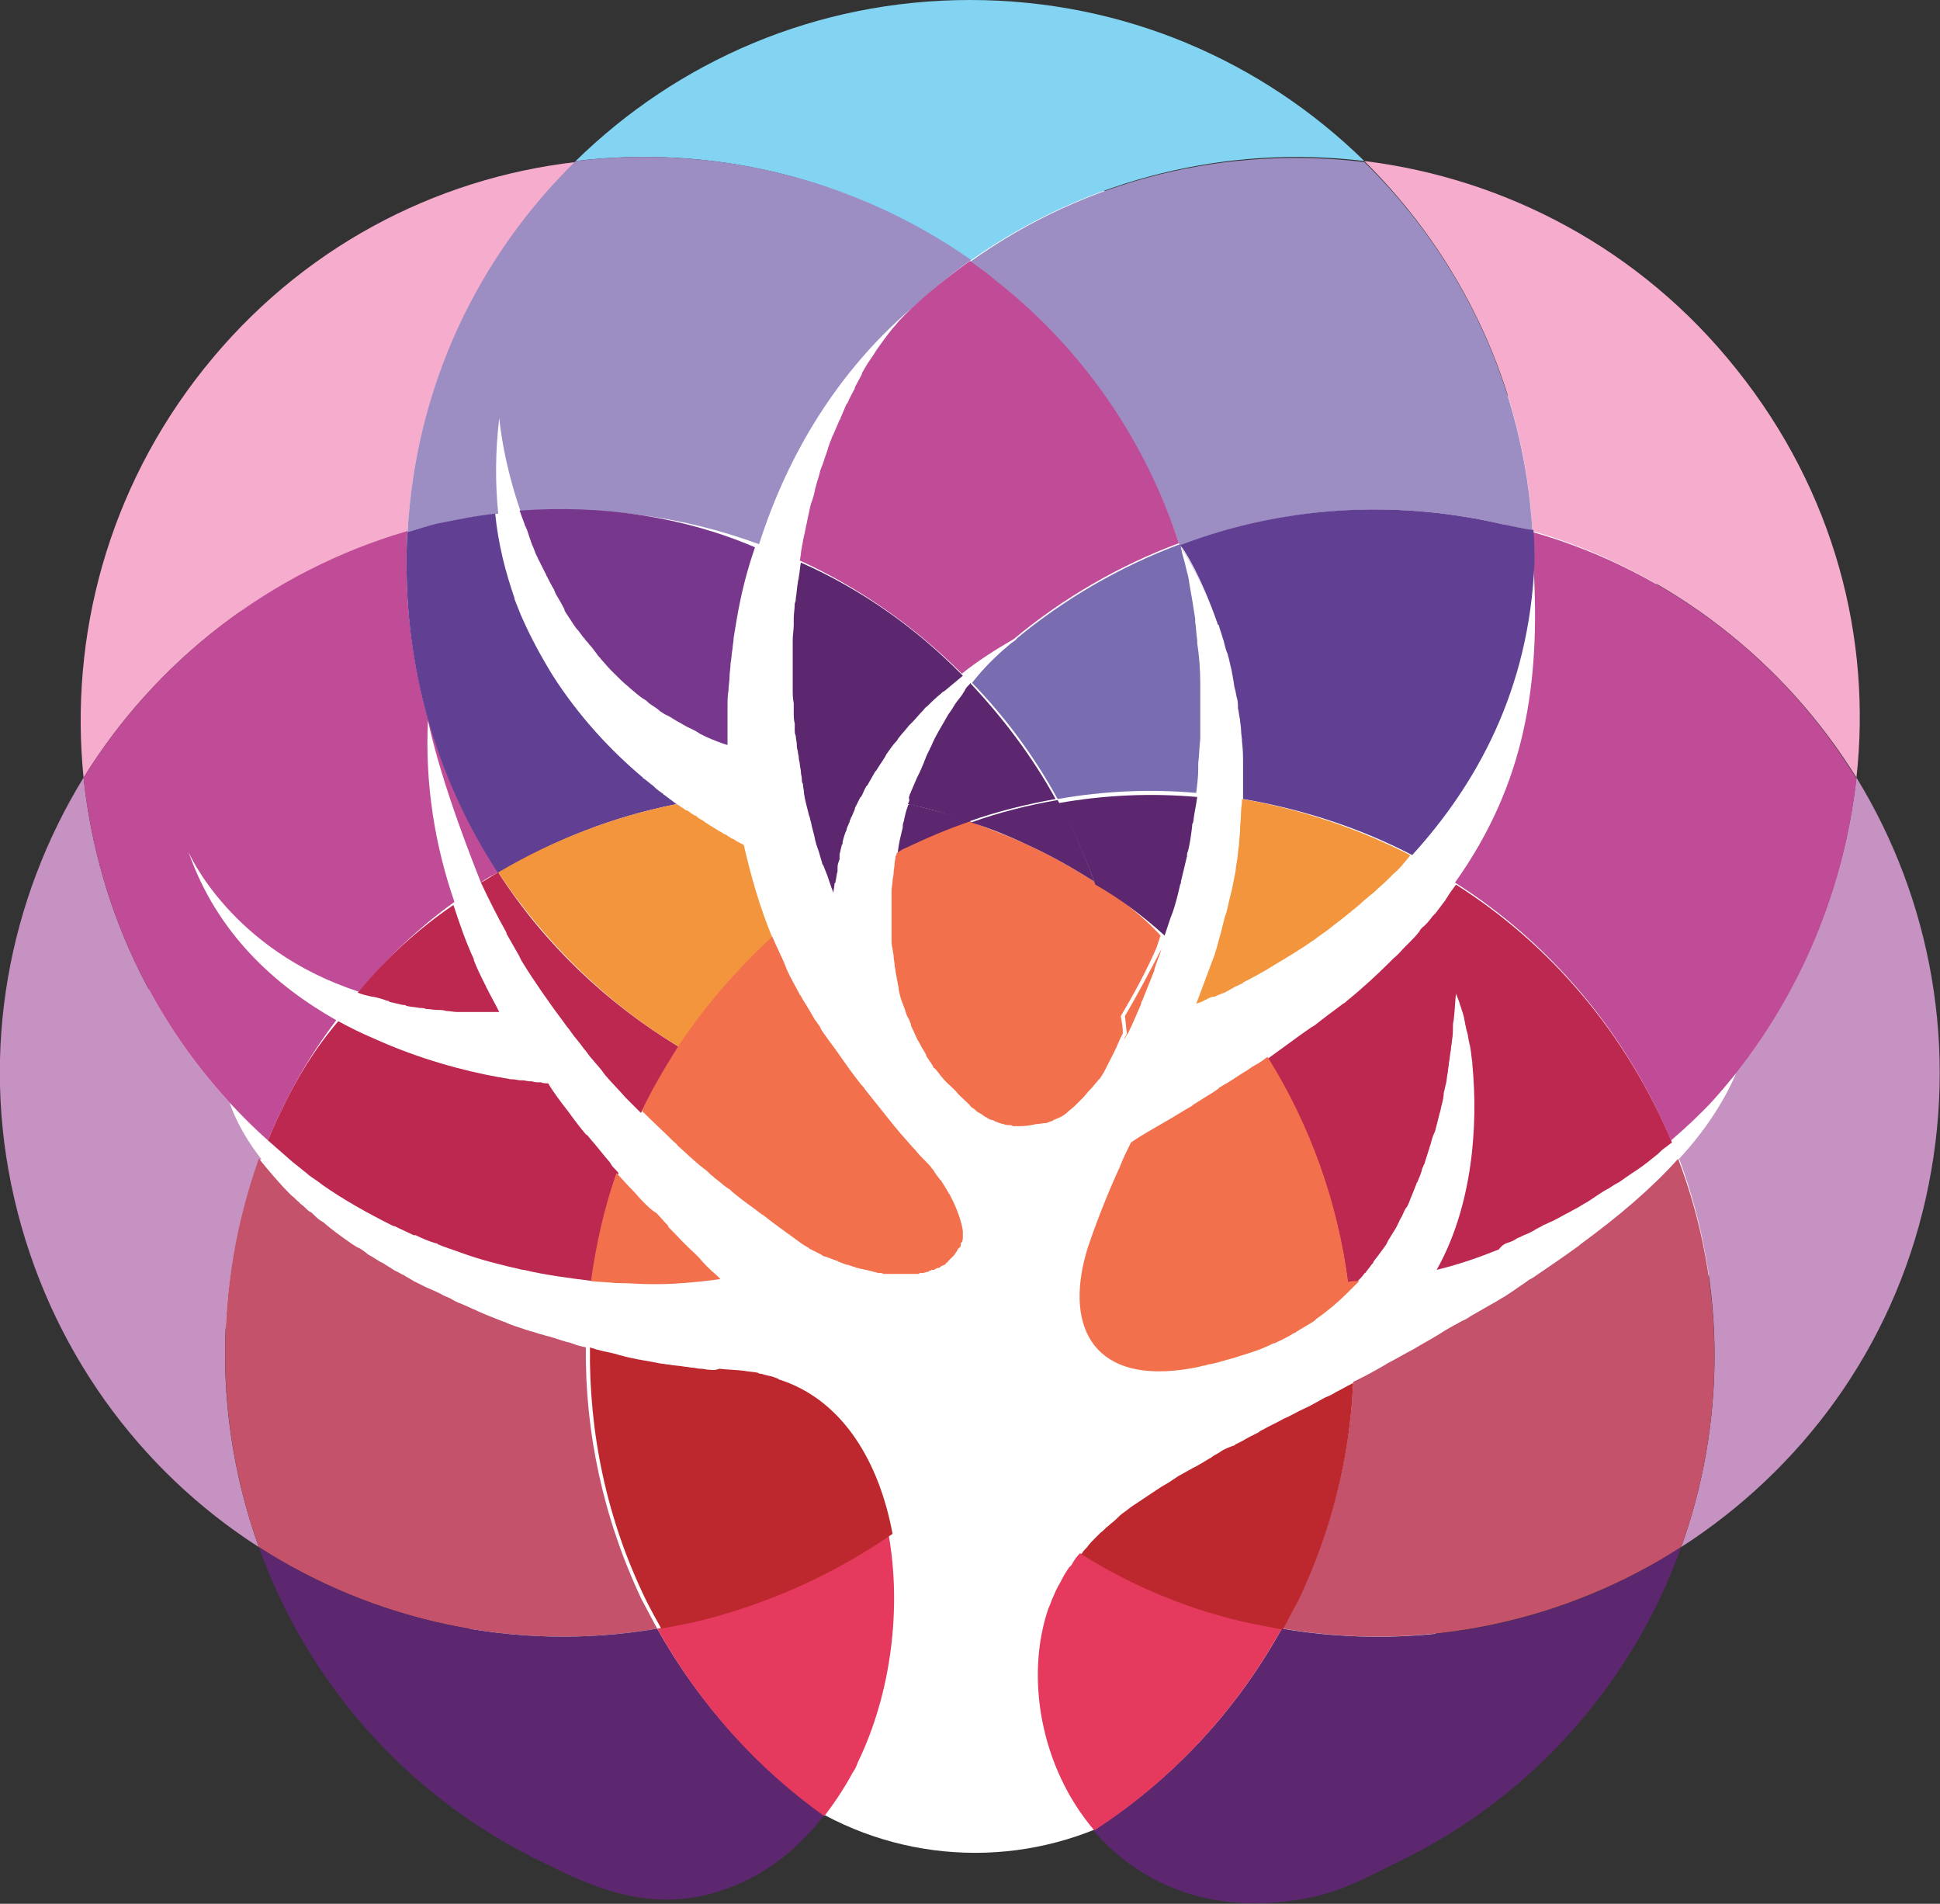
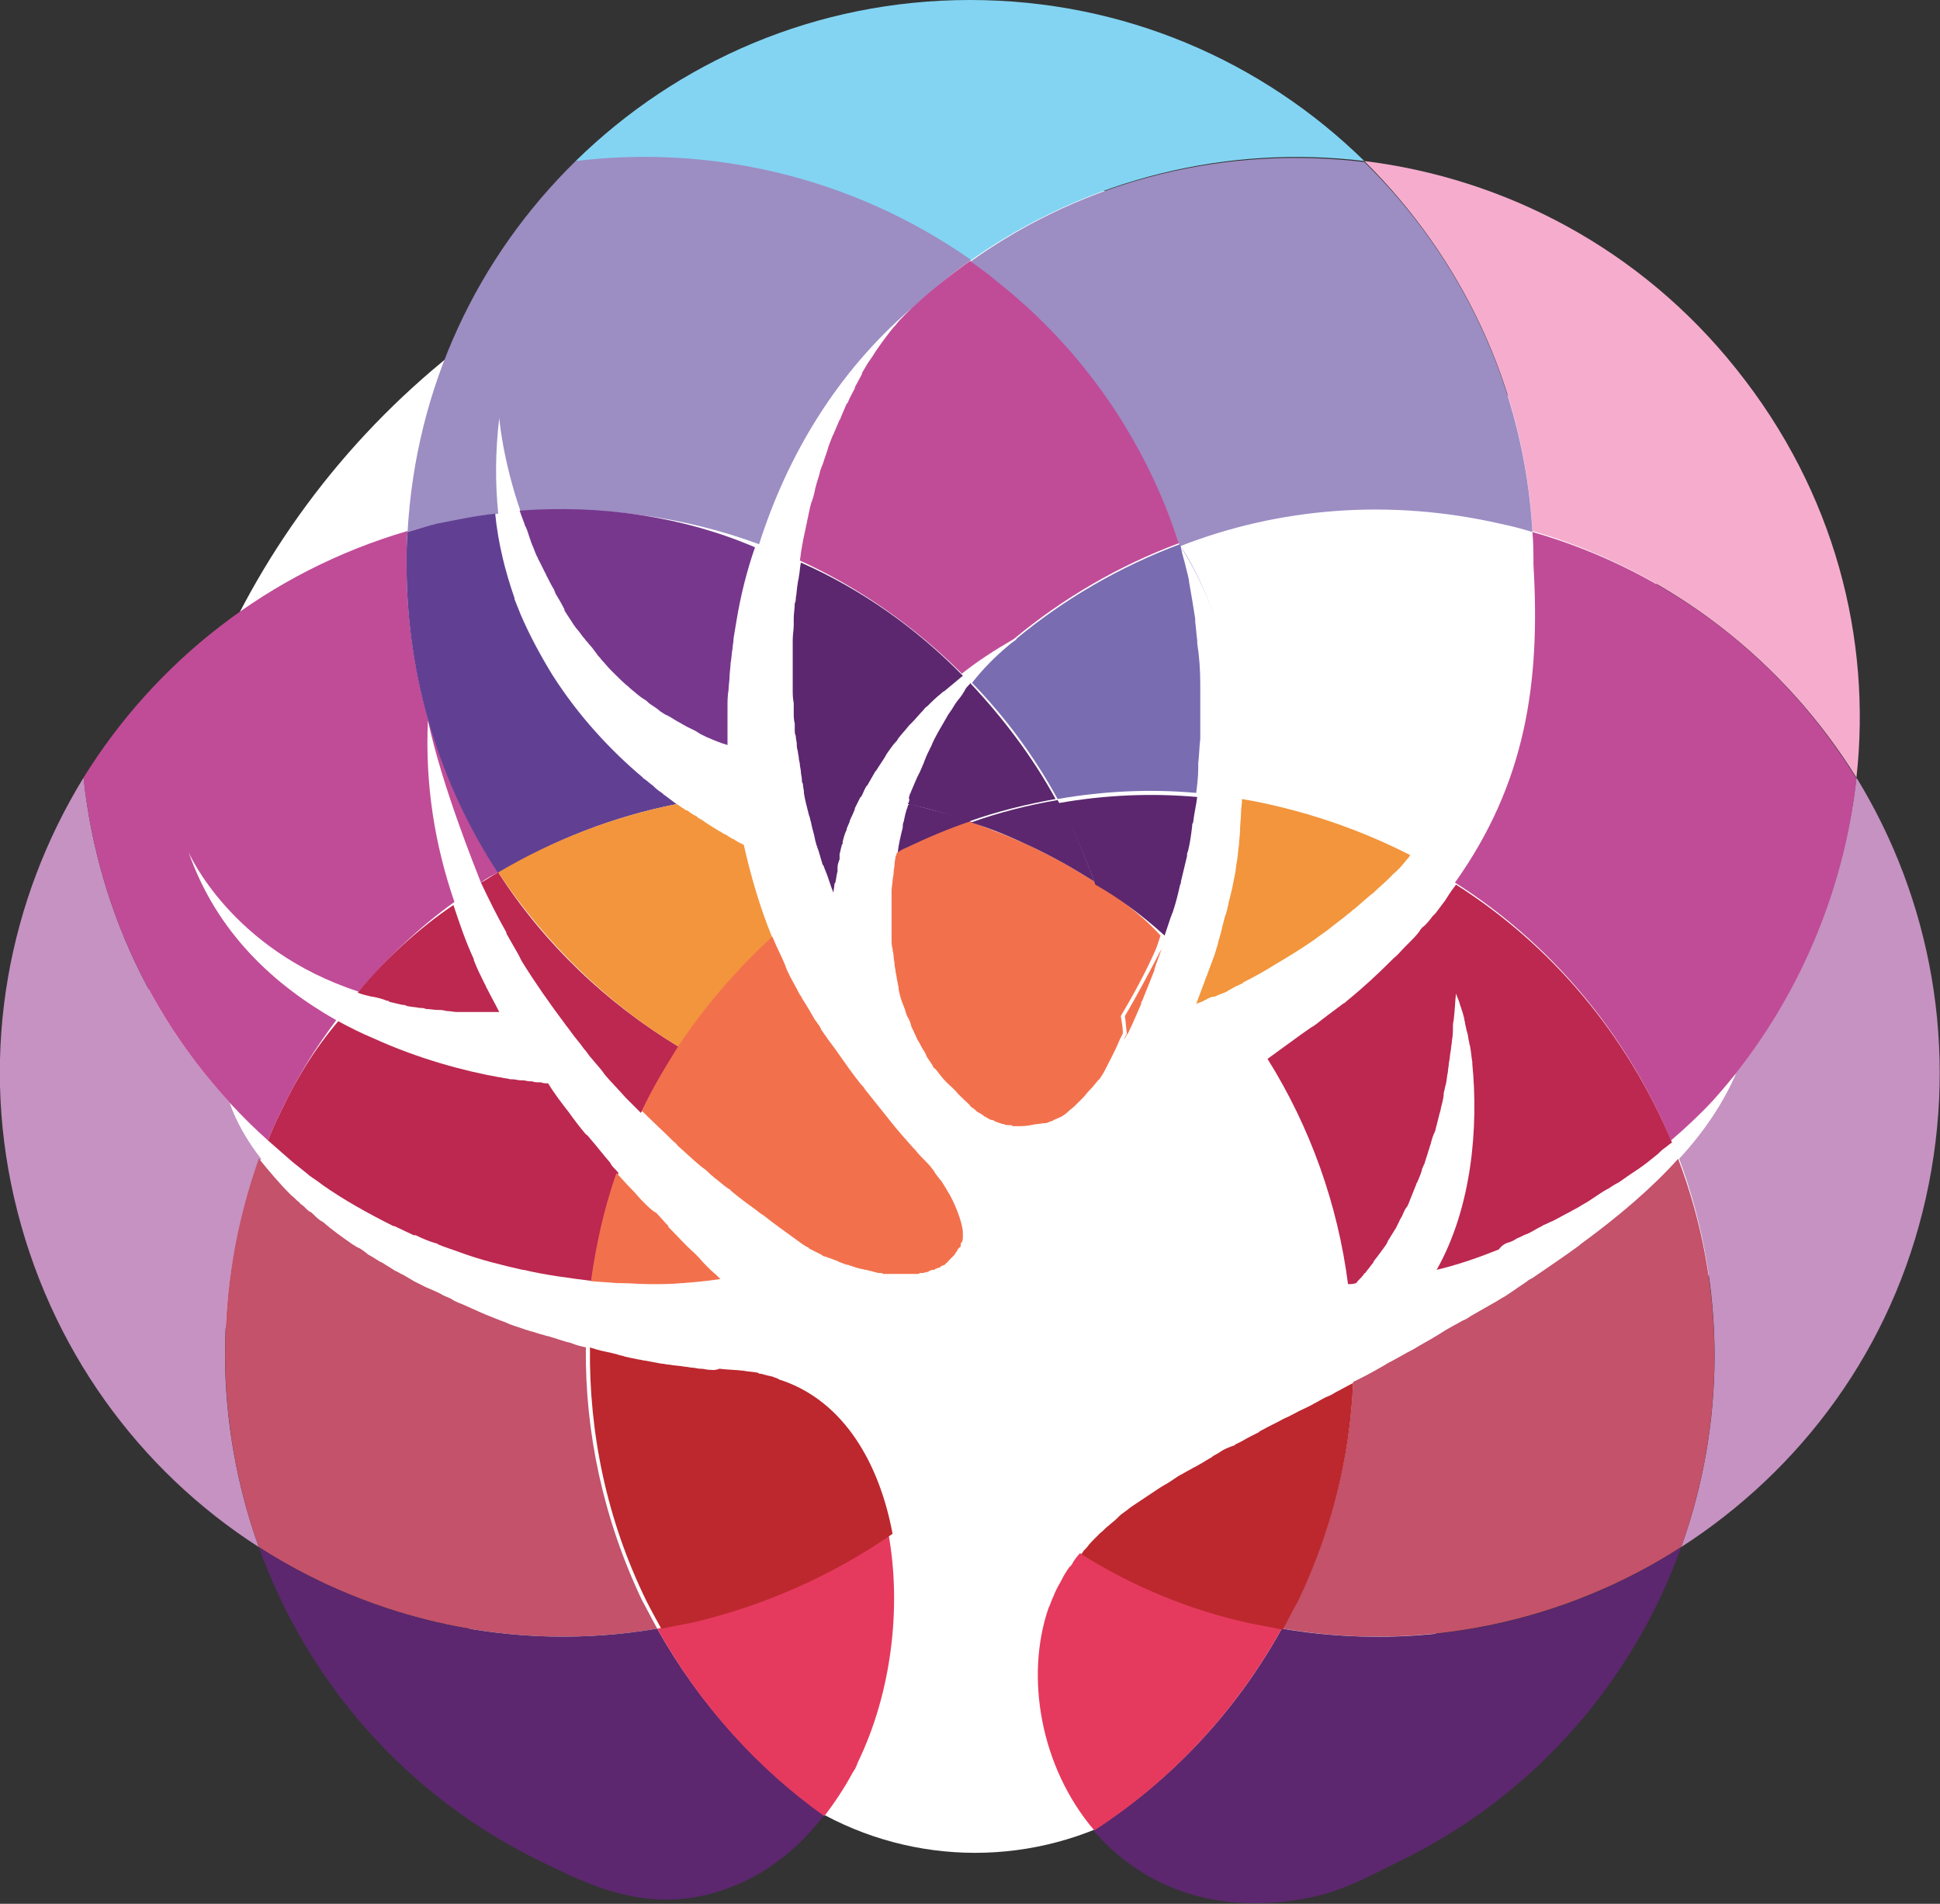
<svg xmlns="http://www.w3.org/2000/svg" version="1.1" x="0px" y="0px" viewBox="0 0 190.4 186.8" style="enable-background:new 0 0 190.4 186.8;" xml:space="preserve">
  <rect x="0" y="0" width="190.4" height="186.8" fill="#333333" stroke="none" />
  <style type="text/css">
	.st0{fill:#FFFFFF;}
	.st1{fill:#C592C2;}
	.st2{fill:#F6ADCD;}
	.st3{fill:#83D4F2;}
	.st4{fill:#C04C97;}
	.st5{fill:#9C8DC3;}
	.st6{fill:#C3526A;}
	.st7{fill:#5C276E;}
	.st8{fill:#E53A5D;}
	.st9{fill:#BC282E;}
	.st10{fill:#614093;}
	.st11{fill:#77378D;}
	.st12{fill:#BC2850;}
	.st13{fill:#F2714C;}
	.st14{fill:#7A6CB1;}
	.st15{fill:#F2953C;}
</style>
  <g id="Layer_2">
</g>
  <g id="Layer_3">
    <circle class="st0" cx="95.7" cy="150.5" r="31.3" />
    <circle class="st0" cx="93.8" cy="96.6" r="79.2" />
    <g>
      <path class="st1" d="M182.2,76.3c-1.3,11.7-6.2,22.8-14.1,31.6c0.8-0.8,1.5-1.7,2.3-2.6c-1.3,3-3.2,5.8-5.6,8.4    c4.7,12.7,4.5,26.1,0.2,38.1c11.8-7.6,20.7-19.5,24-34.2C192.3,102.9,189.5,88.2,182.2,76.3z" />
      <path class="st2" d="M182.2,76.3c1.5-13.6-2.1-28-11.8-40.1c-9.4-11.8-22.7-18.7-36.5-20.4c9.5,9.4,15.7,22.1,16.5,36.3    C164.1,56.1,175.2,65,182.2,76.3z" />
-       <path class="st3" d="M95.2,25.6c11.6-8.2,25.4-11.4,38.7-9.8C123.9,6,110.3,0,95.2,0C80.1,0,66.5,6,56.5,15.8    C69.7,14.2,83.6,17.3,95.2,25.6z" />
-       <path class="st2" d="M40,52.2c0.8-14.2,7-27,16.5-36.3C42.6,17.5,29.4,24.4,20,36.2C10.6,48,6.8,62.4,8.2,76.3    C15.2,65,26.3,56.1,40,52.2z" />
+       <path class="st3" d="M95.2,25.6c11.6-8.2,25.4-11.4,38.7-9.8C123.9,6,110.3,0,95.2,0C80.1,0,66.5,6,56.5,15.8    z" />
      <path class="st1" d="M8.2,76.3C0.9,88.2-2,102.9,1.4,117.6c3.4,14.7,12.3,26.7,24,34.2c-4.3-12-4.6-25.5,0.2-38.1    c0,0,0,0.1,0.1,0.1c-1.5-1.9-2.6-3.9-3.2-5.7c0,0,1.3,1.6,3.8,3.8c0,0,0,0,0,0C15.7,102.4,9.6,89.6,8.2,76.3z" />
      <path class="st4" d="M150.4,52.2c0.1,1.1,0.1,2.1,0.1,3.2c0.7,11.7-0.8,21.5-7.7,31.2c0,0,0,0,0,0c9.3,5.9,16.7,14.6,21.2,25.3    c1.4-1.2,2.8-2.5,4.1-3.9c7.9-8.8,12.8-19.9,14.1-31.6C175.2,65,164.1,56.1,150.4,52.2z" />
      <path class="st5" d="M147.3,51.4c1,0.2,2.1,0.5,3.1,0.8c-0.8-14.2-7-27-16.5-36.3c-13.3-1.6-27.1,1.5-38.7,9.8    c0.9,0.6,1.7,1.2,2.5,1.9c8.8,7,14.8,16.1,18.1,26c0,0,0,0,0,0c0,0,0,0,0,0c0.3,0.3,2.1,3.1,3.7,7.7c-1.6-4.6-3.3-7.4-3.7-7.7    C125.5,49.8,136.4,48.9,147.3,51.4z" />
      <path class="st5" d="M56.5,15.8C46.9,25.2,40.8,37.9,40,52.2c1-0.3,2-0.6,3.1-0.8c1.9-0.4,3.8-0.8,5.8-1c-0.3-2.9-0.3-6.1,0.1-9.4    c0,0,0.3,4,2.1,9.2c8.1-0.6,16.1,0.5,23.4,3.2c0,0,0,0,0,0c2.8-8.8,7.7-16.9,14.9-23.1c-0.2,0.2-0.4,0.4-0.5,0.5    c2-1.9,4.2-3.7,6.4-5.3C83.6,17.3,69.7,14.2,56.5,15.8z" />
      <path class="st4" d="M42,70.7c1.4,6.5,4.7,14.6,5.2,15.9c0.5-0.4,1.1-0.7,1.7-1c-5.7-8.7-9-19.1-9-30.3c0-1.1,0-2.1,0.1-3.2    C26.3,56.1,15.2,65,8.2,76.3c1.4,13.3,7.5,26.1,18.1,35.6c0.4-1,0.8-1.9,1.3-2.9c1.5-3.2,3.3-6.1,5.4-8.9c0,0,0,0,0,0    c-6-3.4-11.7-8.5-14.5-16.5c0,0,4.1,9.6,16.7,13.7c2.8-3.3,5.9-6.3,9.4-8.8C42.7,83,41.7,77,42,70.7z" />
      <path class="st6" d="M25.4,151.8c11.2,7.2,25.1,10.4,39.1,8c-0.5-0.9-1-1.9-1.5-2.8c-3.8-8-5.6-16.5-5.5-24.8c0,0,0,0,0,0    c-0.5-0.1-0.9-0.2-1.4-0.4c-0.2-0.1-0.5-0.1-0.7-0.2c-0.4-0.1-0.9-0.3-1.3-0.4c-0.2-0.1-0.5-0.1-0.7-0.2c-0.5-0.1-0.9-0.3-1.4-0.4    c-0.2-0.1-0.4-0.1-0.6-0.2c-0.6-0.2-1.3-0.4-1.9-0.7c-0.1,0-0.2-0.1-0.3-0.1c-0.5-0.2-1-0.4-1.5-0.6c-0.2-0.1-0.5-0.2-0.7-0.3    c-0.4-0.2-0.7-0.3-1.1-0.5c-0.2-0.1-0.5-0.2-0.7-0.3c-0.3-0.1-0.7-0.3-1-0.5c-0.2-0.1-0.5-0.2-0.7-0.3c-0.3-0.2-0.6-0.3-1-0.5    c-0.2-0.1-0.5-0.2-0.7-0.3c-0.4-0.2-0.8-0.4-1.2-0.6c-0.3-0.2-0.7-0.4-1-0.6c-0.3-0.1-0.5-0.3-0.8-0.4c-0.3-0.2-0.5-0.3-0.8-0.5    c-0.2-0.1-0.4-0.3-0.7-0.4c-0.3-0.2-0.5-0.3-0.8-0.5c-0.2-0.1-0.4-0.2-0.6-0.4c-0.3-0.2-0.5-0.4-0.8-0.5c-0.2-0.1-0.3-0.2-0.5-0.3    c-1-0.7-2-1.4-2.9-2.2c-0.1,0-0.1-0.1-0.2-0.1c-0.3-0.2-0.6-0.5-0.8-0.7c-0.1-0.1-0.2-0.2-0.3-0.2c-0.3-0.2-0.5-0.5-0.8-0.7    c-0.1-0.1-0.2-0.1-0.2-0.2c-0.3-0.2-0.5-0.5-0.8-0.7c0,0-0.1-0.1-0.1-0.1c-1.1-1.1-2.1-2.3-3-3.4c0,0,0-0.1-0.1-0.1    C20.9,126.4,21.1,139.8,25.4,151.8z" />
      <path class="st6" d="M164.7,113.7c-2.6,2.9-5.9,5.7-9.6,8.4c0,0-0.1,0.1-0.1,0.1c-1.5,1.1-3,2.1-4.6,3.2c-0.2,0.1-0.4,0.2-0.5,0.3    c-0.4,0.3-0.9,0.6-1.3,0.9c-0.3,0.2-0.6,0.4-0.9,0.6c-0.4,0.2-0.8,0.5-1.2,0.7c-0.7,0.4-1.4,0.8-2.1,1.2c-0.3,0.2-0.6,0.4-0.9,0.5    c-0.5,0.3-1.1,0.6-1.6,0.9c-0.3,0.2-0.5,0.3-0.8,0.5c-0.8,0.5-1.6,0.9-2.4,1.4c-0.8,0.4-1.6,0.9-2.4,1.3c-0.2,0.1-0.3,0.2-0.5,0.3    c-0.7,0.4-1.4,0.8-2.2,1.2c-0.2,0.1-0.4,0.2-0.6,0.3c-0.1,0-0.1,0.1-0.2,0.1c-0.3,7.2-2.1,14.5-5.4,21.4c-0.5,1-1,1.9-1.5,2.8    c14,2.4,27.9-0.8,39.1-8C169.3,139.8,169.5,126.3,164.7,113.7z" />
      <path class="st7" d="M64.5,159.8c-14,2.4-27.9-0.8-39.1-8c4.7,13.1,14.4,24.5,28,31c4.5,2.2,10.8,5.4,18.5,2.3    c3.6-1.4,6.6-3.9,9-7C74.4,173.5,68.7,167.3,64.5,159.8z" />
      <path class="st8" d="M87.2,150.5c-5.7,4-12.3,7.1-19.6,8.7c-1,0.2-2.1,0.4-3.1,0.6c4.2,7.5,9.8,13.7,16.4,18.4    c1-1.3,2-2.8,2.8-4.3c0.1-0.1,0.1-0.2,0.2-0.3c0.1-0.2,0.2-0.4,0.3-0.7C87.5,166.1,88.5,157.7,87.2,150.5z" />
      <path class="st9" d="M69.6,134.4c-0.3,0-0.5-0.1-0.8-0.1c0,0-0.1,0-0.1,0c-0.2,0-0.5-0.1-0.7-0.1c-0.3,0-0.5-0.1-0.8-0.1    c-0.5-0.1-1-0.1-1.5-0.2c-0.3,0-0.5-0.1-0.8-0.1c0,0,0,0,0,0c0,0,0,0,0,0c-0.5-0.1-1.1-0.2-1.6-0.3c-0.2,0-0.4-0.1-0.6-0.1    c-0.5-0.1-1-0.2-1.4-0.3c0,0,0,0,0,0c-0.2-0.1-0.5-0.1-0.7-0.2c0,0,0,0,0,0c-0.7-0.2-1.4-0.3-2.1-0.5c-0.2-0.1-0.4-0.1-0.6-0.2    c0,0,0,0,0,0c0,0,0,0,0,0c-0.1,8.3,1.6,16.8,5.5,24.8c0.5,1,1,1.9,1.5,2.8c1-0.2,2.1-0.4,3.1-0.6c7.2-1.7,13.8-4.7,19.6-8.7    c-1.3-7-4.8-12.9-10.7-15c-0.1,0-0.2-0.1-0.3-0.1c-0.1,0-0.2-0.1-0.2-0.1c-0.2-0.1-0.3-0.1-0.5-0.2c-0.3-0.1-0.5-0.1-0.8-0.2    c-0.1,0-0.3-0.1-0.4-0.1c-0.1,0-0.2,0-0.3-0.1c-0.4-0.1-0.9-0.1-1.4-0.2c-0.8-0.1-1.6-0.1-2.4-0.2    C70.1,134.5,69.8,134.4,69.6,134.4z" />
      <path class="st7" d="M125.8,159.8c-4.6,8.3-11,15-18.5,19.8c4.4,5.1,11.3,8.4,20.7,6.7c3.4-0.6,5.8-1.9,9-3.5    c13.6-6.5,23.3-17.9,28-31C153.7,159.1,139.9,162.2,125.8,159.8z" />
      <path class="st8" d="M125.8,159.8c-1-0.2-2.1-0.4-3.1-0.6c-6.1-1.4-11.7-3.7-16.7-6.8c-0.3,0.3-0.6,0.7-0.8,1.1    c-0.1,0.1-0.1,0.2-0.2,0.2c-0.3,0.4-0.6,0.9-0.8,1.3c0,0.1-0.1,0.1-0.1,0.2c-0.3,0.5-0.5,0.9-0.7,1.4c-0.2,0.4-0.3,0.8-0.5,1.2    c-2.3,6.7-0.8,15.6,4.5,21.8C114.8,174.8,121.2,168.1,125.8,159.8z" />
      <path class="st9" d="M119.7,142.5c-0.3,0.2-0.6,0.3-0.8,0.5c-0.4,0.2-0.8,0.5-1.2,0.7c-0.3,0.2-0.6,0.3-0.9,0.5    c-0.4,0.2-0.7,0.4-1.1,0.6c-0.3,0.2-0.6,0.4-0.9,0.6c-0.3,0.2-0.7,0.4-1,0.6c-0.3,0.2-0.6,0.4-0.9,0.6c-0.3,0.2-0.6,0.4-0.9,0.6    c-0.3,0.2-0.6,0.4-0.9,0.6c-0.3,0.2-0.5,0.4-0.8,0.6c-0.3,0.2-0.5,0.4-0.8,0.7c-0.2,0.2-0.5,0.4-0.7,0.6c-0.3,0.2-0.5,0.5-0.8,0.7    c-0.2,0.2-0.4,0.4-0.6,0.6c-0.2,0.2-0.5,0.5-0.7,0.8c-0.2,0.2-0.4,0.4-0.5,0.6c0,0-0.1,0.1-0.1,0.1c5,3.1,10.6,5.5,16.7,6.8    c1,0.2,2.1,0.4,3.1,0.6c0.5-0.9,1-1.9,1.5-2.8c3.3-6.9,5.1-14.2,5.4-21.4c-0.6,0.3-1.1,0.6-1.7,0.9c-0.3,0.2-0.7,0.4-1,0.5    c-0.4,0.2-0.7,0.4-1.1,0.6c-0.5,0.3-1,0.5-1.4,0.7c-0.6,0.3-1.1,0.6-1.6,0.8c-0.7,0.4-1.4,0.7-2.1,1.1c-0.1,0-0.1,0.1-0.2,0.1    c0,0-0.1,0-0.1,0.1c-0.6,0.3-1.2,0.6-1.7,0.9c-0.2,0.1-0.4,0.2-0.6,0.3c0,0-0.1,0-0.1,0.1C120.6,142,120.1,142.2,119.7,142.5z" />
-       <path class="st10" d="M147.3,51.4c-10.9-2.5-21.8-1.6-31.5,2.1c0.4,0.3,2.1,3.1,3.7,7.7c0,0.1,0,0.1,0.1,0.1    c0.1,0.4,0.3,0.9,0.4,1.3c0,0.1,0.1,0.2,0.1,0.3c0.1,0.4,0.2,0.9,0.4,1.3c0,0.2,0.1,0.3,0.1,0.4c0.1,0.4,0.2,0.9,0.3,1.3    c0,0.2,0.1,0.4,0.1,0.6c0.1,0.4,0.1,0.8,0.2,1.1c0.1,0.3,0.1,0.6,0.2,0.9c0.1,0.3,0.1,0.7,0.1,1c0.1,0.4,0.1,0.7,0.2,1.1    c0,0.3,0.1,0.7,0.1,1c0,0.4,0.1,0.8,0.1,1.2c0.1,0.8,0.1,1.5,0.1,2.3c0,1.1,0,2.2,0,3.3c0,0,0,0,0,0c5.8,1,11.4,2.8,16.6,5.5    c6.2-6.8,11.5-16.1,12-28.7c0-1.1,0-2.1-0.1-3.2C149.4,51.9,148.4,51.6,147.3,51.4z" />
      <path class="st4" d="M97.7,27.5c-0.8-0.7-1.7-1.3-2.5-1.9c-2.2,1.6-4.4,3.3-6.4,5.3c0,0,0,0,0,0c-0.3,0.3-0.6,0.6-0.9,1    c0,0,0,0,0,0c-0.3,0.3-0.6,0.7-0.9,1.1c0,0,0,0,0,0c-0.3,0.4-0.6,0.8-0.8,1.1c0,0,0,0,0,0c-0.3,0.4-0.5,0.8-0.8,1.2c0,0,0,0,0,0    c-0.3,0.4-0.5,0.8-0.8,1.3c0,0,0,0,0,0.1c-0.2,0.4-0.5,0.9-0.7,1.3c0,0,0,0.1,0,0.1c-0.2,0.4-0.5,0.9-0.7,1.4c0,0,0,0.1-0.1,0.1    c-0.2,0.5-0.4,0.9-0.6,1.4c0,0.1,0,0.1-0.1,0.2c-0.2,0.5-0.4,0.9-0.6,1.4c0,0.1-0.1,0.1-0.1,0.2c-0.2,0.5-0.4,1-0.5,1.4    c0,0.1-0.1,0.2-0.1,0.3c-0.2,0.5-0.3,1-0.5,1.4c0,0.1-0.1,0.2-0.1,0.3c-0.1,0.5-0.3,1-0.4,1.4c0,0.1-0.1,0.3-0.1,0.4    c-0.1,0.5-0.2,0.9-0.4,1.4c0,0.1-0.1,0.3-0.1,0.4c-0.1,0.5-0.2,0.9-0.3,1.4c0,0.2-0.1,0.3-0.1,0.5c-0.1,0.5-0.2,0.9-0.3,1.4    c0,0.2-0.1,0.4-0.1,0.6c-0.1,0.4-0.1,0.8-0.2,1.3c5.9,2.7,11.3,6.5,15.9,11.1c1.5-1.2,3.2-2.3,5.1-3.4c4.8-4,10.3-7.2,16.2-9.4    C112.5,43.5,106.5,34.4,97.7,27.5z" />
      <path class="st10" d="M40,52.2c-0.1,1.1-0.1,2.1-0.1,3.2c0,11.2,3.3,21.6,9,30.3c5.4-3.3,11.4-5.6,17.5-6.8    c-0.4-0.3-0.8-0.6-1.2-0.9c0,0-0.1,0-0.1-0.1c-0.3-0.2-0.6-0.4-0.9-0.7c0,0-0.1-0.1-0.1-0.1c-0.3-0.2-0.6-0.5-0.9-0.7    c0,0-0.1,0-0.1-0.1c-3.1-2.6-6.3-6-8.9-10.1c-1.1-1.8-2.2-3.8-3.1-5.9c0,0,0,0,0,0c-0.2-0.5-0.4-1-0.6-1.5c0,0,0,0,0-0.1    c-0.9-2.6-1.6-5.3-1.9-8.3c-1.9,0.2-3.8,0.6-5.8,1C42,51.6,41,51.9,40,52.2z" />
      <path class="st11" d="M51,50.1c0,0.1,0.1,0.2,0.1,0.3c0.1,0.3,0.2,0.5,0.3,0.8c0.1,0.2,0.1,0.4,0.2,0.5c0.2,0.4,0.3,0.9,0.5,1.4    c0,0.1,0.1,0.2,0.1,0.3c0.2,0.4,0.3,0.8,0.5,1.2c0.1,0.1,0.1,0.3,0.2,0.4c0.2,0.4,0.4,0.8,0.6,1.2c0.1,0.1,0.1,0.3,0.2,0.4    c0.2,0.4,0.4,0.8,0.7,1.3c0,0.1,0.1,0.2,0.1,0.3c0.3,0.5,0.6,1,0.9,1.6c0,0,0,0,0,0.1c0.3,0.5,0.6,0.9,0.9,1.4    c0.1,0.1,0.2,0.3,0.3,0.4c0.3,0.3,0.5,0.7,0.8,1c0.1,0.2,0.3,0.3,0.4,0.5c0.3,0.3,0.5,0.6,0.8,1c0.1,0.2,0.3,0.3,0.4,0.5    c0.3,0.3,0.6,0.7,0.9,1c0.1,0.1,0.3,0.3,0.4,0.4c0.5,0.5,0.9,0.9,1.4,1.3c0,0,0.1,0.1,0.1,0.1c0.5,0.4,0.9,0.8,1.4,1.1    c0.2,0.1,0.4,0.3,0.5,0.4c0.4,0.3,0.8,0.5,1.1,0.8c0.2,0.1,0.4,0.3,0.7,0.4c0.4,0.2,0.8,0.5,1.2,0.7c0.2,0.1,0.5,0.3,0.7,0.4    c0.4,0.2,0.9,0.4,1.3,0.7c0.2,0.1,0.4,0.2,0.6,0.3c0.7,0.3,1.4,0.6,2.1,0.8c0-0.9,0-1.8,0-2.7c0-0.3,0-0.7,0-1    c0-0.6,0-1.1,0.1-1.7c0-0.4,0.1-0.9,0.1-1.3c0-0.4,0.1-0.9,0.1-1.3c0.1-0.5,0.1-1,0.2-1.5c0-0.3,0.1-0.6,0.1-1    c0.1-0.6,0.2-1.2,0.3-1.8c0,0,0,0,0,0c0.4-2.4,1-4.8,1.8-7.1c0,0,0,0,0,0C67.1,50.7,59.1,49.5,51,50.1z" />
      <path class="st12" d="M27.6,109c-0.5,1-0.9,1.9-1.3,2.9c0.8,0.7,1.6,1.4,2.4,2.1c0.5,0.4,1,0.8,1.5,1.2c0,0,0,0,0.1,0.1    c0.4,0.3,0.9,0.6,1.4,1c0,0,0,0,0,0c2,1.4,4.3,2.7,6.9,4c0,0,0,0,0.1,0c0.6,0.3,1.3,0.6,1.9,0.9c0,0,0,0,0.1,0c0,0,0.1,0,0.1,0    c0.6,0.3,1.3,0.6,2,0.8c0.1,0,0.1,0,0.2,0.1c0.7,0.3,1.4,0.5,2.2,0.8c0,0,0,0,0,0c0,0,0,0,0,0c1.9,0.7,3.9,1.2,6.1,1.7    c0,0,0.1,0,0.1,0c2.1,0.5,4.4,0.8,6.8,1.1c0.5-3.6,1.3-7.2,2.5-10.6c-0.2-0.3-0.5-0.5-0.7-0.8c0-0.1-0.1-0.1-0.1-0.2    c-0.7-0.8-1.3-1.6-2-2.4c-0.1-0.1-0.2-0.3-0.4-0.4c-0.6-0.7-1.2-1.5-1.7-2.2c-0.7-0.9-1.4-1.8-2-2.8c-0.2,0-0.5,0-0.7-0.1    c-0.1,0-0.1,0-0.2,0c-0.2,0-0.4,0-0.7-0.1c-0.1,0-0.1,0-0.2,0c-0.2,0-0.5-0.1-0.7-0.1c-0.1,0-0.1,0-0.2,0c-0.3,0-0.5-0.1-0.8-0.1    c-0.1,0-0.1,0-0.2,0c-0.3-0.1-0.7-0.1-1-0.2c0,0,0,0-0.1,0c-3.4-0.6-7.9-1.8-12.3-3.8c-1.2-0.5-2.4-1.1-3.5-1.7c0,0,0,0,0,0    C30.9,102.9,29.1,105.8,27.6,109z" />
      <path class="st12" d="M35.1,97.4C35.2,97.4,35.2,97.4,35.1,97.4c0.5,0.2,1,0.3,1.4,0.4c0,0,0.1,0,0.1,0c0.5,0.1,0.9,0.2,1.4,0.4    c0.1,0,0.2,0,0.2,0.1c0.4,0.1,0.9,0.2,1.3,0.3c0.1,0,0.3,0,0.4,0.1c0.4,0.1,0.8,0.1,1.3,0.2c0.2,0,0.4,0,0.6,0.1    c0.4,0,0.8,0.1,1.2,0.1c0.3,0,0.5,0,0.8,0.1c0.4,0,0.7,0.1,1.1,0.1c0.4,0,0.7,0,1.1,0c0.3,0,0.6,0,0.9,0c0.7,0,1.4,0,2.1,0    c-0.4-0.8-0.8-1.5-1.2-2.3c-0.1-0.1-0.1-0.3-0.2-0.4c-0.4-0.8-0.8-1.6-1.1-2.4c0,0,0-0.1,0-0.1c-0.8-1.7-1.4-3.5-2-5.3    C41.1,91.1,37.9,94,35.1,97.4z" />
      <path class="st12" d="M148.1,121.9c0.3-0.1,0.5-0.2,0.8-0.4c0.3-0.1,0.6-0.3,0.9-0.4c0.3-0.1,0.6-0.3,0.8-0.4    c0.3-0.2,0.6-0.3,0.9-0.5c0.3-0.1,0.6-0.3,0.9-0.4c0.6-0.3,1.1-0.6,1.7-0.9c0.3-0.2,0.6-0.3,0.9-0.5c0.3-0.2,0.7-0.4,1-0.6    c0.3-0.2,0.6-0.4,0.9-0.6c0.3-0.2,0.6-0.4,1-0.6c0.3-0.2,0.6-0.4,1-0.6c0.3-0.2,0.7-0.5,1-0.7c0.3-0.2,0.6-0.4,0.9-0.6    c0.6-0.4,1.2-0.9,1.7-1.3c0.3-0.2,0.5-0.5,0.8-0.7c0.3-0.2,0.5-0.4,0.8-0.6c-4.5-10.7-11.9-19.4-21.2-25.3c0,0,0,0,0,0    c-0.3,0.4-0.6,0.8-0.9,1.3c-0.1,0.1-0.1,0.2-0.2,0.3c-0.3,0.4-0.6,0.8-0.9,1.2c-0.1,0.1-0.2,0.2-0.3,0.3c-0.3,0.4-0.6,0.8-1,1.1    c-0.1,0.1-0.2,0.2-0.3,0.4c-0.3,0.4-0.7,0.8-1,1.1c-0.1,0.1-0.2,0.2-0.4,0.4c-0.4,0.4-0.7,0.8-1.1,1.1c-0.1,0.1-0.2,0.2-0.3,0.3    c-1.3,1.3-2.7,2.6-4.3,3.9c-0.1,0.1-0.2,0.2-0.4,0.3c-0.4,0.3-0.8,0.6-1.2,0.9c-0.3,0.2-0.5,0.4-0.8,0.6c-0.4,0.3-0.7,0.6-1.1,0.8    c-0.3,0.2-0.7,0.5-1,0.7c-0.4,0.3-0.7,0.5-1.1,0.8c-0.4,0.3-0.7,0.5-1.1,0.8c-0.4,0.3-0.7,0.5-1.1,0.8c0,0,0,0,0,0c0,0,0,0,0,0    c4.2,6.7,6.9,14.3,7.9,22.1c0.3,0,0.5,0,0.8-0.1c0,0,0,0,0,0c0.2-0.3,0.5-0.5,0.7-0.8c0.1-0.1,0.1-0.2,0.2-0.2    c0.2-0.3,0.4-0.5,0.6-0.8c0.1-0.1,0.2-0.2,0.2-0.3c0.2-0.3,0.4-0.5,0.6-0.8c0.1-0.1,0.2-0.3,0.3-0.4c0.2-0.3,0.4-0.5,0.5-0.8    c0.1-0.2,0.2-0.3,0.3-0.5c0.2-0.3,0.3-0.5,0.5-0.8c0.1-0.2,0.2-0.4,0.3-0.6c0.1-0.3,0.3-0.5,0.4-0.8c0.1-0.2,0.2-0.5,0.4-0.7    c0.1-0.2,0.2-0.4,0.3-0.7c0.2-0.5,0.4-1,0.6-1.5c0-0.1,0.1-0.2,0.1-0.2c0.2-0.5,0.4-0.9,0.5-1.4c0.1-0.1,0.1-0.3,0.2-0.4    c0.1-0.4,0.3-0.9,0.4-1.3c0.1-0.2,0.1-0.4,0.2-0.6c0.1-0.4,0.2-0.8,0.4-1.2c0.1-0.2,0.1-0.4,0.2-0.7c0.1-0.4,0.2-0.8,0.3-1.2    c0.1-0.2,0.1-0.5,0.2-0.8c0.1-0.4,0.2-0.8,0.2-1.2c0.1-0.3,0.1-0.5,0.2-0.8c0.1-0.4,0.1-0.8,0.2-1.2c0-0.3,0.1-0.6,0.1-0.9    c0.1-0.4,0.1-0.9,0.2-1.3c0-0.3,0.1-0.6,0.1-0.9c0.1-0.5,0.1-1,0.1-1.5c0-0.3,0.1-0.5,0.1-0.8c0.1-0.8,0.1-1.5,0.2-2.3    c0.1,0.3,0.3,0.7,0.4,1.1c0,0.1,0.1,0.2,0.1,0.3c0.1,0.3,0.2,0.6,0.3,1c0,0.2,0.1,0.4,0.1,0.6c0.1,0.3,0.1,0.6,0.2,0.8    c0.1,0.3,0.1,0.7,0.2,1c0,0.2,0.1,0.3,0.1,0.5c0.1,0.5,0.1,0.9,0.2,1.4c0,0.1,0,0.1,0,0.2c0.6,6.1,0,14-3.5,20.2    c2.1-0.5,4.1-1.2,6.1-2C147.4,122.2,147.7,122,148.1,121.9z" />
      <path class="st12" d="M66.6,102.7c-7.1-4.3-13.2-10.1-17.7-17.1c-0.6,0.3-1.1,0.7-1.7,1c0.8,1.7,1.6,3.3,2.5,4.9c0,0,0,0.1,0,0.1    c0.4,0.7,0.8,1.4,1.2,2.1c0.1,0.2,0.2,0.4,0.3,0.6c1.3,2.1,2.7,4.1,4.2,6.1c0.2,0.3,0.4,0.5,0.6,0.8c0.4,0.6,0.9,1.1,1.3,1.7    c0.3,0.3,0.5,0.7,0.8,1c0.4,0.5,0.9,1,1.3,1.6c0.6,0.7,1.3,1.4,2,2.2c0.4,0.4,0.8,0.8,1.2,1.2c0.1,0.1,0.2,0.2,0.3,0.3    C64.1,106.9,65.3,104.8,66.6,102.7z" />
      <path class="st7" d="M82,86.5C82,86.5,82,86.5,82,86.5c0.1-0.4,0.1-0.7,0.2-1c0-0.1,0-0.1,0-0.2c0-0.1,0-0.1,0-0.2    c0-0.3,0.1-0.5,0.2-0.8c0-0.1,0-0.1,0-0.2c0-0.1,0-0.1,0-0.2c0,0,0,0,0-0.1c0.1-0.3,0.1-0.5,0.2-0.8c0-0.1,0-0.1,0.1-0.2    c0-0.1,0-0.1,0-0.2c0,0,0,0,0,0c0.1-0.4,0.2-0.8,0.4-1.2c0,0,0-0.1,0-0.1c0.1-0.2,0.2-0.5,0.3-0.7c0,0,0-0.1,0-0.1    c0.1-0.1,0.1-0.3,0.2-0.4c0,0,0,0,0,0c0.1-0.2,0.2-0.5,0.3-0.7c0,0,0,0,0-0.1c0.2-0.4,0.4-0.8,0.6-1.2c-1.9-0.2-3.8-0.4-5.6-0.4    c0,0,0,0.1,0,0.1c0.1,0.7,0.3,1.4,0.5,2.2c0.1,0.2,0.1,0.4,0.2,0.7c0.1,0.6,0.3,1.1,0.4,1.7c0,0.1,0.1,0.3,0.1,0.4    c0,0.1,0.1,0.2,0.1,0.3c0.2,0.5,0.3,1,0.5,1.6c0,0.1,0,0.1,0.1,0.2c0.1,0.2,0.1,0.3,0.2,0.5c0.3,0.7,0.5,1.5,0.8,2.2    c0-0.3,0.1-0.6,0.1-0.9C82,86.6,82,86.6,82,86.5z" />
      <path class="st7" d="M89.1,79.1c-0.2,0.5-0.3,1-0.4,1.5c-0.1,0.2-0.1,0.4-0.1,0.6c-0.2,0.8-0.4,1.6-0.5,2.5    c0.3-0.2,0.6-0.3,0.9-0.5c2.1-1,4.2-1.8,6.3-2.6c-2-0.7-4-1.2-6-1.7C89.1,79,89.1,79,89.1,79.1z" />
      <path class="st13" d="M110.4,99.7c0.1,0.6,0.1,1.1,0.2,1.7c-0.1,0.2-0.2,0.4-0.3,0.6c0,0,0-0.1,0.1-0.1c0.1-0.2,0.2-0.4,0.3-0.5    c0.5-1,0.9-2,1.3-2.9c0,0,0,0,0-0.1c0-0.1,0.1-0.2,0.1-0.2c0.4-1,0.8-2,1.2-3c0,0,0,0,0-0.1c0.2-0.7,0.5-1.3,0.7-2    C112.9,95.2,111.7,97.5,110.4,99.7z" />
      <path class="st13" d="M107.4,86.5c-1.9-1.2-3.8-2.3-5.9-3.3c-2.1-1-4.2-1.8-6.3-2.6c-2.1,0.7-4.2,1.6-6.3,2.6    c-0.3,0.1-0.6,0.3-0.9,0.5c0,0.1,0,0.2-0.1,0.3c0,0.2-0.1,0.5-0.1,0.7c0,0.3-0.1,0.7-0.1,1c0,0.2-0.1,0.5-0.1,0.7    c0,0.3-0.1,0.7-0.1,1c0,0.2,0,0.4,0,0.6c0,0,0,0,0,0.1c0,0.4,0,0.8,0,1.3c0,0.1,0,0.1,0,0.2c0,0.1,0,0.2,0,0.3c0,0.1,0,0.1,0,0.2    c0,0.4,0,0.8,0,1.2c0,0.1,0,0.1,0,0.2c0,0.2,0,0.4,0,0.6c0,0.3,0,0.7,0.1,1c0,0.2,0.1,0.5,0.1,0.7c0,0.3,0.1,0.6,0.1,0.9    c0,0.2,0.1,0.4,0.1,0.7c0.1,0.3,0.1,0.7,0.2,1c0,0.2,0.1,0.4,0.1,0.6c0,0,0,0,0,0.1c0.1,0.5,0.2,0.9,0.4,1.4    c0.1,0.2,0.1,0.3,0.2,0.5c0.1,0.4,0.2,0.7,0.4,1c0,0,0,0,0,0c0.1,0.2,0.1,0.3,0.2,0.5c0,0,0,0.1,0,0.1c0.1,0.3,0.3,0.6,0.4,0.9    c0.1,0.1,0.1,0.3,0.2,0.4c0,0.1,0.1,0.2,0.1,0.2c0.2,0.3,0.3,0.6,0.5,0.9c0.1,0.1,0.1,0.2,0.2,0.3c0,0.1,0.1,0.2,0.1,0.2    c0,0,0,0,0,0.1c0.2,0.3,0.4,0.6,0.6,0.9c0,0.1,0.1,0.1,0.1,0.2c0,0,0,0.1,0.1,0.1c0.1,0.1,0.1,0.1,0.2,0.2c0.3,0.4,0.6,0.8,1,1.2    c0.3,0.3,0.8,0.7,1.1,1.1c0.1,0.1,0.2,0.2,0.2,0.2c0.6,0.6,1.1,1,1,1c0.1,0.1,0.2,0.2,0.4,0.3c0,0,0.1,0.1,0.1,0.1    c0.1,0.1,0.2,0.2,0.4,0.3c0.1,0,0.1,0.1,0.2,0.1c0.1,0.1,0.3,0.2,0.4,0.3c0.1,0,0.2,0.1,0.2,0.1c0.2,0.1,0.3,0.2,0.5,0.2    c0.1,0,0.2,0.1,0.2,0.1c0.2,0.1,0.3,0.1,0.5,0.2c0.1,0,0.2,0.1,0.4,0.1c0.2,0.1,0.4,0.1,0.6,0.1c0.1,0,0.2,0,0.3,0.1    c0.1,0,0.2,0,0.3,0c0.2,0,0.3,0,0.5,0c0,0,0,0,0,0c0.5,0,1-0.1,1.5-0.2c0.3,0,0.6-0.1,0.9-0.1c0,0,0.1,0,0.1,0    c0.2-0.1,0.3-0.1,0.5-0.2c0.1,0,0.1,0,0.2-0.1c0.2-0.1,0.5-0.2,0.7-0.3c0,0,0,0,0,0c0.2-0.1,0.5-0.3,0.7-0.5c0,0,0,0,0,0    c0.2-0.2,0.5-0.4,0.7-0.6c0,0,0.1-0.1,0.1-0.1c0.2-0.2,0.4-0.4,0.6-0.6c0,0,0.1-0.1,0.1-0.1c0.2-0.2,0.4-0.5,0.7-0.8    c0,0,0.1-0.1,0.1-0.1c0.2-0.2,0.4-0.5,0.6-0.7c0.1-0.1,0.1-0.2,0.2-0.2c0.2-0.3,0.4-0.6,0.6-1c0.5-1,1-1.9,1.4-2.9    c0.1-0.2,0.2-0.4,0.3-0.6c0-0.6-0.1-1.1-0.2-1.7c1.3-2.2,2.5-4.4,3.5-6.7c0.1-0.3,0.2-0.6,0.3-0.9c0-0.1,0.1-0.2,0.1-0.3    C112.1,89.8,109.8,88.1,107.4,86.5z" />
      <path class="st14" d="M117.3,60.8c0,0,0-0.1,0-0.1c-0.2-1.3-0.4-2.5-0.6-3.6c0,0,0-0.1,0-0.1c-0.1-0.6-0.3-1.2-0.4-1.7    c-0.1-0.4-0.2-0.7-0.3-1.1c0-0.2-0.1-0.3-0.1-0.5c0-0.1-0.1-0.2-0.1-0.3c-5.9,2.2-11.4,5.4-16.2,9.4c0.1-0.1,0.2-0.1,0.3-0.2    c-0.3,0.3-0.7,0.5-1,0.8c-1.2,1-2.4,2.2-3.5,3.6c3.3,3.4,6.1,7.2,8.4,11.4c4.6-0.8,9.1-1,13.6-0.6c0.1-0.8,0.2-1.6,0.2-2.4    c0,0,0,0,0-0.1c0-0.1,0-0.3,0-0.4c0.1-0.8,0.1-1.6,0.2-2.4c0-0.1,0-0.2,0-0.3c0-0.6,0-1.2,0-1.7c0-0.2,0-0.3,0-0.5    c0,0,0-0.1,0-0.1c0-0.2,0-0.4,0-0.6c0-0.6,0-1.1,0-1.7c0-0.1,0-0.2,0-0.3c0-0.1,0-0.2,0-0.2c0-1.4-0.1-2.7-0.3-4c0,0,0,0,0-0.1    c0-0.1,0-0.1,0-0.2c-0.1-0.6-0.1-1.2-0.2-1.8c0-0.1,0-0.1,0-0.2C117.3,60.9,117.3,60.8,117.3,60.8z" />
      <path class="st7" d="M78.6,55.2C78.6,55.2,78.6,55.2,78.6,55.2c-0.1,0.5-0.1,0.9-0.2,1.4c0,0.2-0.1,0.4-0.1,0.6c0,0,0,0,0,0    c-0.1,0.5-0.1,1-0.2,1.5c0,0.2,0,0.3-0.1,0.5c0,0,0,0,0,0c0,0.5-0.1,1-0.1,1.5c0,0.2,0,0.3,0,0.5c0,0,0,0.1,0,0.1    c0,0.5-0.1,1-0.1,1.5c0,0.1,0,0.3,0,0.4c0,0.1,0,0.1,0,0.2c0,0.5,0,1,0,1.4c0,0.2,0,0.3,0,0.5c0,0.1,0,0.2,0,0.2    c0,0.5,0,0.9,0,1.4c0,0.2,0,0.3,0,0.5c0,0.1,0,0.2,0,0.3c0,0.4,0,0.8,0.1,1.3c0,0.2,0,0.3,0,0.5c0,0.1,0,0.3,0,0.4    c0,0.4,0,0.7,0.1,1.1c0,0.2,0,0.4,0,0.6c0,0.2,0,0.4,0.1,0.6c0,0.3,0.1,0.6,0.1,0.8c0,0.2,0,0.4,0.1,0.7c0,0.2,0.1,0.5,0.1,0.7    c0,0.2,0.1,0.4,0.1,0.6c0,0.2,0.1,0.5,0.1,0.7c0,0.3,0.1,0.5,0.1,0.8c0,0.1,0,0.3,0.1,0.4c0,0.3,0.1,0.6,0.1,0.8c0,0,0,0.1,0,0.1    c1.9,0,3.8,0.2,5.6,0.4c0.2-0.3,0.3-0.7,0.5-1c0,0,0-0.1,0.1-0.1c0.3-0.5,0.5-0.9,0.8-1.4c0,0,0.1-0.1,0.1-0.1    c0.3-0.5,0.6-0.9,0.9-1.4c0-0.1,0.1-0.1,0.1-0.2c0.3-0.4,0.6-0.9,1-1.3c0.1-0.1,0.1-0.2,0.2-0.3c0.3-0.4,0.7-0.8,1-1.2    c0.1-0.1,0.2-0.2,0.3-0.3c0.4-0.4,0.7-0.8,1.1-1.2c0.1-0.1,0.2-0.3,0.4-0.4c0.4-0.4,0.8-0.8,1.3-1.2c0.1-0.1,0.2-0.2,0.4-0.3    c0.6-0.5,1.2-1,1.8-1.5C89.9,61.6,84.5,57.8,78.6,55.2C78.6,55.1,78.6,55.2,78.6,55.2z" />
      <path class="st7" d="M89.1,78.9c2,0.4,4,1,6,1.7c2.8-1,5.7-1.7,8.5-2.2c-2.3-4.2-5.2-8-8.4-11.4c0,0,0,0,0,0.1    c-0.1,0.1-0.1,0.1-0.2,0.2c-0.2,0.2-0.3,0.4-0.4,0.6c-0.1,0.1-0.1,0.2-0.2,0.3c-0.2,0.3-0.4,0.5-0.6,0.8c-0.1,0.1-0.1,0.2-0.2,0.3    c-0.2,0.4-0.5,0.7-0.7,1.1c0,0,0,0,0,0c-0.5,0.9-1.1,1.8-1.5,2.8c0,0.1-0.1,0.1-0.1,0.2c-0.2,0.4-0.4,0.8-0.5,1.1    c-0.1,0.2-0.1,0.3-0.2,0.5c-0.1,0.2-0.2,0.5-0.3,0.7c-0.1,0.2-0.2,0.4-0.3,0.6c-0.1,0.2-0.2,0.5-0.3,0.7c-0.1,0.2-0.2,0.5-0.3,0.7    c0,0.1-0.1,0.2-0.1,0.2c0,0.1-0.1,0.3-0.1,0.4C89.3,78.5,89.2,78.7,89.1,78.9z" />
      <path class="st15" d="M48.9,85.6c4.6,6.9,10.6,12.8,17.7,17.1c2.6-3.9,5.6-7.5,9.2-10.7c-1.2-2.9-2.1-6-2.8-9.1    c-0.2-0.1-0.4-0.2-0.6-0.3c0,0,0,0,0,0c-0.1-0.1-0.2-0.1-0.3-0.2c-0.1-0.1-0.3-0.1-0.4-0.2c0,0,0,0,0,0c0,0,0,0,0,0    c-0.1-0.1-0.2-0.1-0.3-0.2c-0.1-0.1-0.2-0.1-0.4-0.2c-0.1-0.1-0.3-0.2-0.5-0.3c-0.1-0.1-0.2-0.1-0.3-0.2c-0.2-0.1-0.3-0.2-0.5-0.3    c-0.1-0.1-0.2-0.1-0.3-0.2c-0.2-0.1-0.4-0.3-0.6-0.4c-0.1,0-0.1-0.1-0.2-0.1c-0.1-0.1-0.2-0.1-0.2-0.2c0,0,0,0,0,0    C68.2,80,68.1,80,68,79.9c-0.2-0.1-0.4-0.3-0.6-0.4c0,0,0,0-0.1,0c-0.2-0.2-0.5-0.3-0.7-0.5c-0.1,0-0.1-0.1-0.2-0.1    C60.3,80.1,54.3,82.4,48.9,85.6z" />
      <path class="st13" d="M63.1,117.9c-0.4-0.4-0.7-0.8-1.1-1.2c0,0-0.1-0.1-0.1-0.1c-0.5-0.5-0.9-1-1.4-1.5c-1.2,3.4-2,7-2.5,10.6    c0.8,0.1,1.7,0.1,2.5,0.2c0.1,0,0.2,0,0.3,0c0,0,0.1,0,0.1,0c0.9,0,1.9,0.1,2.9,0.1c0,0,0.1,0,0.1,0c0,0,0,0,0,0c1,0,2,0,3-0.1    c0,0,0.1,0,0.1,0c1.2-0.1,2.4-0.2,3.7-0.4c-0.1-0.1-0.3-0.3-0.4-0.4c-0.6-0.5-1.2-1.1-1.7-1.7c0,0-0.1-0.1-0.1-0.1    c0,0-0.1-0.1-0.1-0.1c-0.1-0.1-0.2-0.2-0.3-0.3c-0.8-0.7-1.5-1.5-2.3-2.3c-0.1-0.1-0.1-0.1-0.2-0.2c0,0,0,0,0-0.1    c-0.4-0.4-0.8-0.9-1.2-1.3C64,118.8,63.6,118.4,63.1,117.9C63.2,117.9,63.2,117.9,63.1,117.9z" />
      <path class="st7" d="M114.3,91.8c0.2-0.6,0.4-1.2,0.6-1.8c0.1-0.2,0.1-0.3,0.2-0.5c0.3-0.9,0.5-1.7,0.7-2.6c0-0.1,0.1-0.2,0.1-0.3    c0,0,0-0.1,0-0.1c0.2-0.8,0.4-1.7,0.6-2.5c0,0,0-0.1,0-0.1c0-0.1,0-0.2,0.1-0.4c0.2-0.8,0.3-1.6,0.4-2.4c0,0,0,0,0,0c0,0,0,0,0,0    c0-0.1,0-0.3,0.1-0.4c0.1-0.9,0.3-1.7,0.4-2.5c0,0,0,0,0,0c0,0,0,0,0,0c0,0,0,0,0,0c-4.5-0.4-9.1-0.2-13.6,0.6    c1.4,2.5,2.6,5.2,3.6,8C109.8,88.1,112.1,89.8,114.3,91.8z" />
      <path class="st7" d="M101.5,83.2c2.1,1,4,2.1,5.9,3.3c-1-2.8-2.2-5.5-3.6-8c-2.9,0.5-5.7,1.2-8.5,2.2    C97.3,81.3,99.4,82.2,101.5,83.2z" />
-       <path class="st13" d="M132.3,125.8c-1-7.8-3.7-15.4-7.9-22.1c0,0,0,0,0,0c-0.4,0.3-0.8,0.6-1.2,0.8c-0.4,0.2-0.7,0.5-1.1,0.7    c0,0,0,0,0,0c-0.5,0.3-0.9,0.6-1.4,0.9c-0.3,0.2-0.7,0.4-1,0.6c0,0-0.1,0-0.1,0.1c-0.5,0.4-1.1,0.7-1.7,1.1    c-0.3,0.2-0.5,0.3-0.8,0.5c0,0-0.1,0.1-0.1,0.1c-0.9,0.5-1.8,1.1-2.7,1.6c-1.2,0.7-2.3,1.3-3.3,2c-0.4,0.8-0.8,1.6-1.1,2.4    c-1.1,2.4-2.1,4.9-3,7.5c0,0,0,0,0,0c0,0.1-0.1,0.2-0.1,0.3c-2.4,7.5,0.2,13.3,9.2,12.1c0.7-0.1,1.4-0.2,2.1-0.4    c0.1,0,0.2,0,0.4-0.1c0.7-0.1,1.3-0.3,2-0.5c0.1,0,0.3-0.1,0.4-0.1c0.6-0.2,1.3-0.4,1.9-0.6c0.1,0,0.2-0.1,0.3-0.1    c0.6-0.2,1.3-0.5,1.9-0.8c0,0,0,0,0.1,0c0.6-0.3,1.3-0.6,1.9-1c0.1,0,0.2-0.1,0.2-0.1c0.6-0.4,1.2-0.7,1.8-1.1    c0.1-0.1,0.1-0.1,0.2-0.2c0.6-0.4,1.2-0.9,1.7-1.3c0,0,0,0,0.1-0.1c0.6-0.5,1.1-1,1.7-1.6c0,0,0,0,0,0c0.2-0.2,0.5-0.5,0.7-0.7    C132.8,125.7,132.5,125.7,132.3,125.8z" />
      <path class="st15" d="M121.9,78.4C121.9,78.5,121.9,78.5,121.9,78.4c0,0.5-0.1,0.9-0.1,1.3c0,0.6-0.1,1.2-0.1,1.8    c0,0.5-0.1,0.9-0.1,1.4c-0.1,0.5-0.1,1.1-0.2,1.6c-0.1,0.4-0.1,0.9-0.2,1.3c-0.1,0.5-0.2,1-0.3,1.5c-0.1,0.4-0.2,0.8-0.3,1.2    c-0.1,0.5-0.2,1-0.4,1.5c-0.1,0.4-0.2,0.8-0.3,1.2c-0.1,0.5-0.3,1-0.4,1.5c-0.1,0.3-0.2,0.7-0.3,1c-0.2,0.5-0.4,1.1-0.6,1.6    c-0.1,0.2-0.1,0.4-0.2,0.5c0,0.1-0.1,0.2-0.1,0.3c-0.3,0.8-0.6,1.6-0.9,2.4c0.2-0.1,0.3-0.1,0.5-0.2c0.1,0,0.2-0.1,0.4-0.2    c0.1,0,0.2-0.1,0.2-0.1c0.2-0.1,0.4-0.2,0.6-0.2c0,0,0.1,0,0.1,0c0.2-0.1,0.4-0.2,0.7-0.3l0,0c0.3-0.1,0.5-0.2,0.8-0.4    c0.1,0,0.1-0.1,0.2-0.1c0.3-0.2,0.6-0.3,1-0.5c0,0,0.1,0,0.1-0.1c1-0.5,2.1-1.1,3.2-1.8c1.2-0.7,2.5-1.5,3.8-2.4c0,0,0,0,0,0    c0.5-0.4,1-0.7,1.5-1.1c0,0,0,0,0,0c0.6-0.5,1.2-0.9,1.9-1.5c0.2-0.1,0.3-0.3,0.5-0.4c0.5-0.4,0.9-0.8,1.4-1.2    c0.2-0.2,0.4-0.3,0.6-0.5c0.4-0.4,0.9-0.8,1.3-1.2c0.2-0.2,0.4-0.4,0.6-0.6c0.5-0.4,0.9-0.9,1.3-1.4c0.1-0.1,0.2-0.2,0.3-0.4    C133.3,81.3,127.7,79.4,121.9,78.4z" />
      <path class="st13" d="M93.2,117.2c-0.1-0.1-0.1-0.2-0.2-0.3c0-0.1-0.1-0.1-0.1-0.2c-0.2-0.3-0.3-0.5-0.5-0.8c0,0,0-0.1-0.1-0.1    c-0.2-0.3-0.5-0.6-0.7-1c0,0-0.1-0.1-0.1-0.1c0,0,0,0,0,0c-0.2-0.3-0.4-0.5-0.7-0.8c-0.3-0.3-0.7-0.7-1-1.1    c-0.1-0.1-0.1-0.1-0.2-0.2c0,0,0,0,0,0c-0.8-0.9-1.6-1.8-2.3-2.7c-0.8-1-1.6-2-2.4-3c-0.1-0.2-0.2-0.3-0.4-0.5c-0.8-1-1.5-2-2.2-3    c-0.4-0.6-0.9-1.2-1.3-1.8c-0.2-0.3-0.4-0.5-0.5-0.8c-0.1-0.2-0.3-0.4-0.4-0.6c0,0-0.1-0.1-0.1-0.1c-0.4-0.7-0.8-1.4-1.2-2    c-0.1-0.2-0.2-0.4-0.3-0.5c-0.4-0.8-0.9-1.6-1.3-2.5c0-0.1-0.1-0.2-0.1-0.3c-0.4-1-0.9-1.9-1.3-2.9c-3.5,3.2-6.6,6.8-9.2,10.7    c-1.3,2.1-2.6,4.2-3.6,6.4c0,0,0,0,0,0c1,1,2.1,2,3.1,3c0.1,0.1,0.3,0.2,0.4,0.4c0,0,0,0,0,0c0.8,0.7,1.6,1.5,2.5,2.2    c0.3,0.2,0.5,0.4,0.8,0.7c0.2,0.1,0.3,0.3,0.5,0.4c0.4,0.3,0.8,0.7,1.3,1c0,0,0.1,0,0.1,0.1c0.7,0.6,1.5,1.2,2.2,1.7    c0.3,0.2,0.5,0.4,0.8,0.6c0.1,0.1,0.2,0.1,0.3,0.2c1,0.8,2,1.5,3.1,2.3c0.4,0.3,0.8,0.6,1.2,0.8c0,0,0,0,0,0c0,0,0.1,0,0.1,0.1    c0.4,0.2,0.8,0.4,1.2,0.6c0,0,0,0,0,0c0,0,0,0,0,0c0.1,0.1,0.3,0.2,0.4,0.2c0.1,0,0.2,0.1,0.3,0.1c0.3,0.1,0.5,0.2,0.8,0.3    c0.1,0,0.2,0.1,0.2,0.1c0.3,0.1,0.5,0.2,0.8,0.3c0,0,0,0,0.1,0c0,0,0,0,0,0c0.1,0,0.2,0.1,0.3,0.1c0.1,0,0.2,0.1,0.3,0.1    c0.1,0,0.2,0.1,0.3,0.1c0.1,0,0.3,0.1,0.4,0.1c0.2,0,0.3,0.1,0.5,0.1c0.1,0,0.3,0.1,0.4,0.1c0.1,0,0.3,0.1,0.4,0.1    c0.1,0,0.3,0.1,0.4,0.1c0,0,0.1,0,0.1,0c0.1,0,0.3,0,0.4,0.1c0.1,0,0.2,0,0.3,0c0.1,0,0.1,0,0.2,0c0,0,0,0,0,0c0.1,0,0.2,0,0.2,0    c0.1,0,0.3,0,0.4,0c0,0,0.1,0,0.1,0c0.1,0,0.3,0,0.4,0c0,0,0.1,0,0.1,0c0.1,0,0.1,0,0.2,0c0.2,0,0.3,0,0.5,0c0.1,0,0.2,0,0.3,0    c0.1,0,0.2,0,0.4,0c0,0,0.1,0,0.1,0c0,0,0.1,0,0.1,0c0.1,0,0.2,0,0.3-0.1c0,0,0,0,0.1,0c0.1,0,0.1,0,0.2,0c0.1,0,0.3-0.1,0.4-0.1    c0.1,0,0.1,0,0.2-0.1c0,0,0,0,0,0c0.1,0,0.2-0.1,0.3-0.1c0,0,0.1,0,0.1,0c0.1,0,0.1,0,0.2-0.1c0.1,0,0.2-0.1,0.3-0.1    c0.1,0,0.1,0,0.2-0.1c0.1-0.1,0.2-0.1,0.4-0.2c0,0,0,0,0,0c0,0,0.1,0,0.1-0.1c0,0,0.1-0.1,0.1-0.1c0,0,0,0,0,0    c0.1,0,0.1-0.1,0.2-0.2c0.1-0.1,0.1-0.1,0.2-0.2c0,0,0,0,0,0c0.1-0.1,0.1-0.1,0.2-0.2c0,0,0.1-0.1,0.1-0.1c0,0,0.1-0.1,0.1-0.1    c0-0.1,0.1-0.1,0.1-0.2c0,0,0.1-0.1,0.1-0.1c0-0.1,0.1-0.1,0.1-0.2c0,0,0-0.1,0.1-0.1c0,0,0-0.1,0.1-0.1c0.1-0.1,0.1-0.2,0.1-0.4    c0,0,0-0.1,0.1-0.1c0.1-0.2,0.1-0.4,0.1-0.6c0,0,0,0,0,0c0-0.1,0-0.3,0-0.4c0,0,0-0.1,0-0.1C94.4,120,94,118.7,93.2,117.2z" />
    </g>
  </g>
</svg>